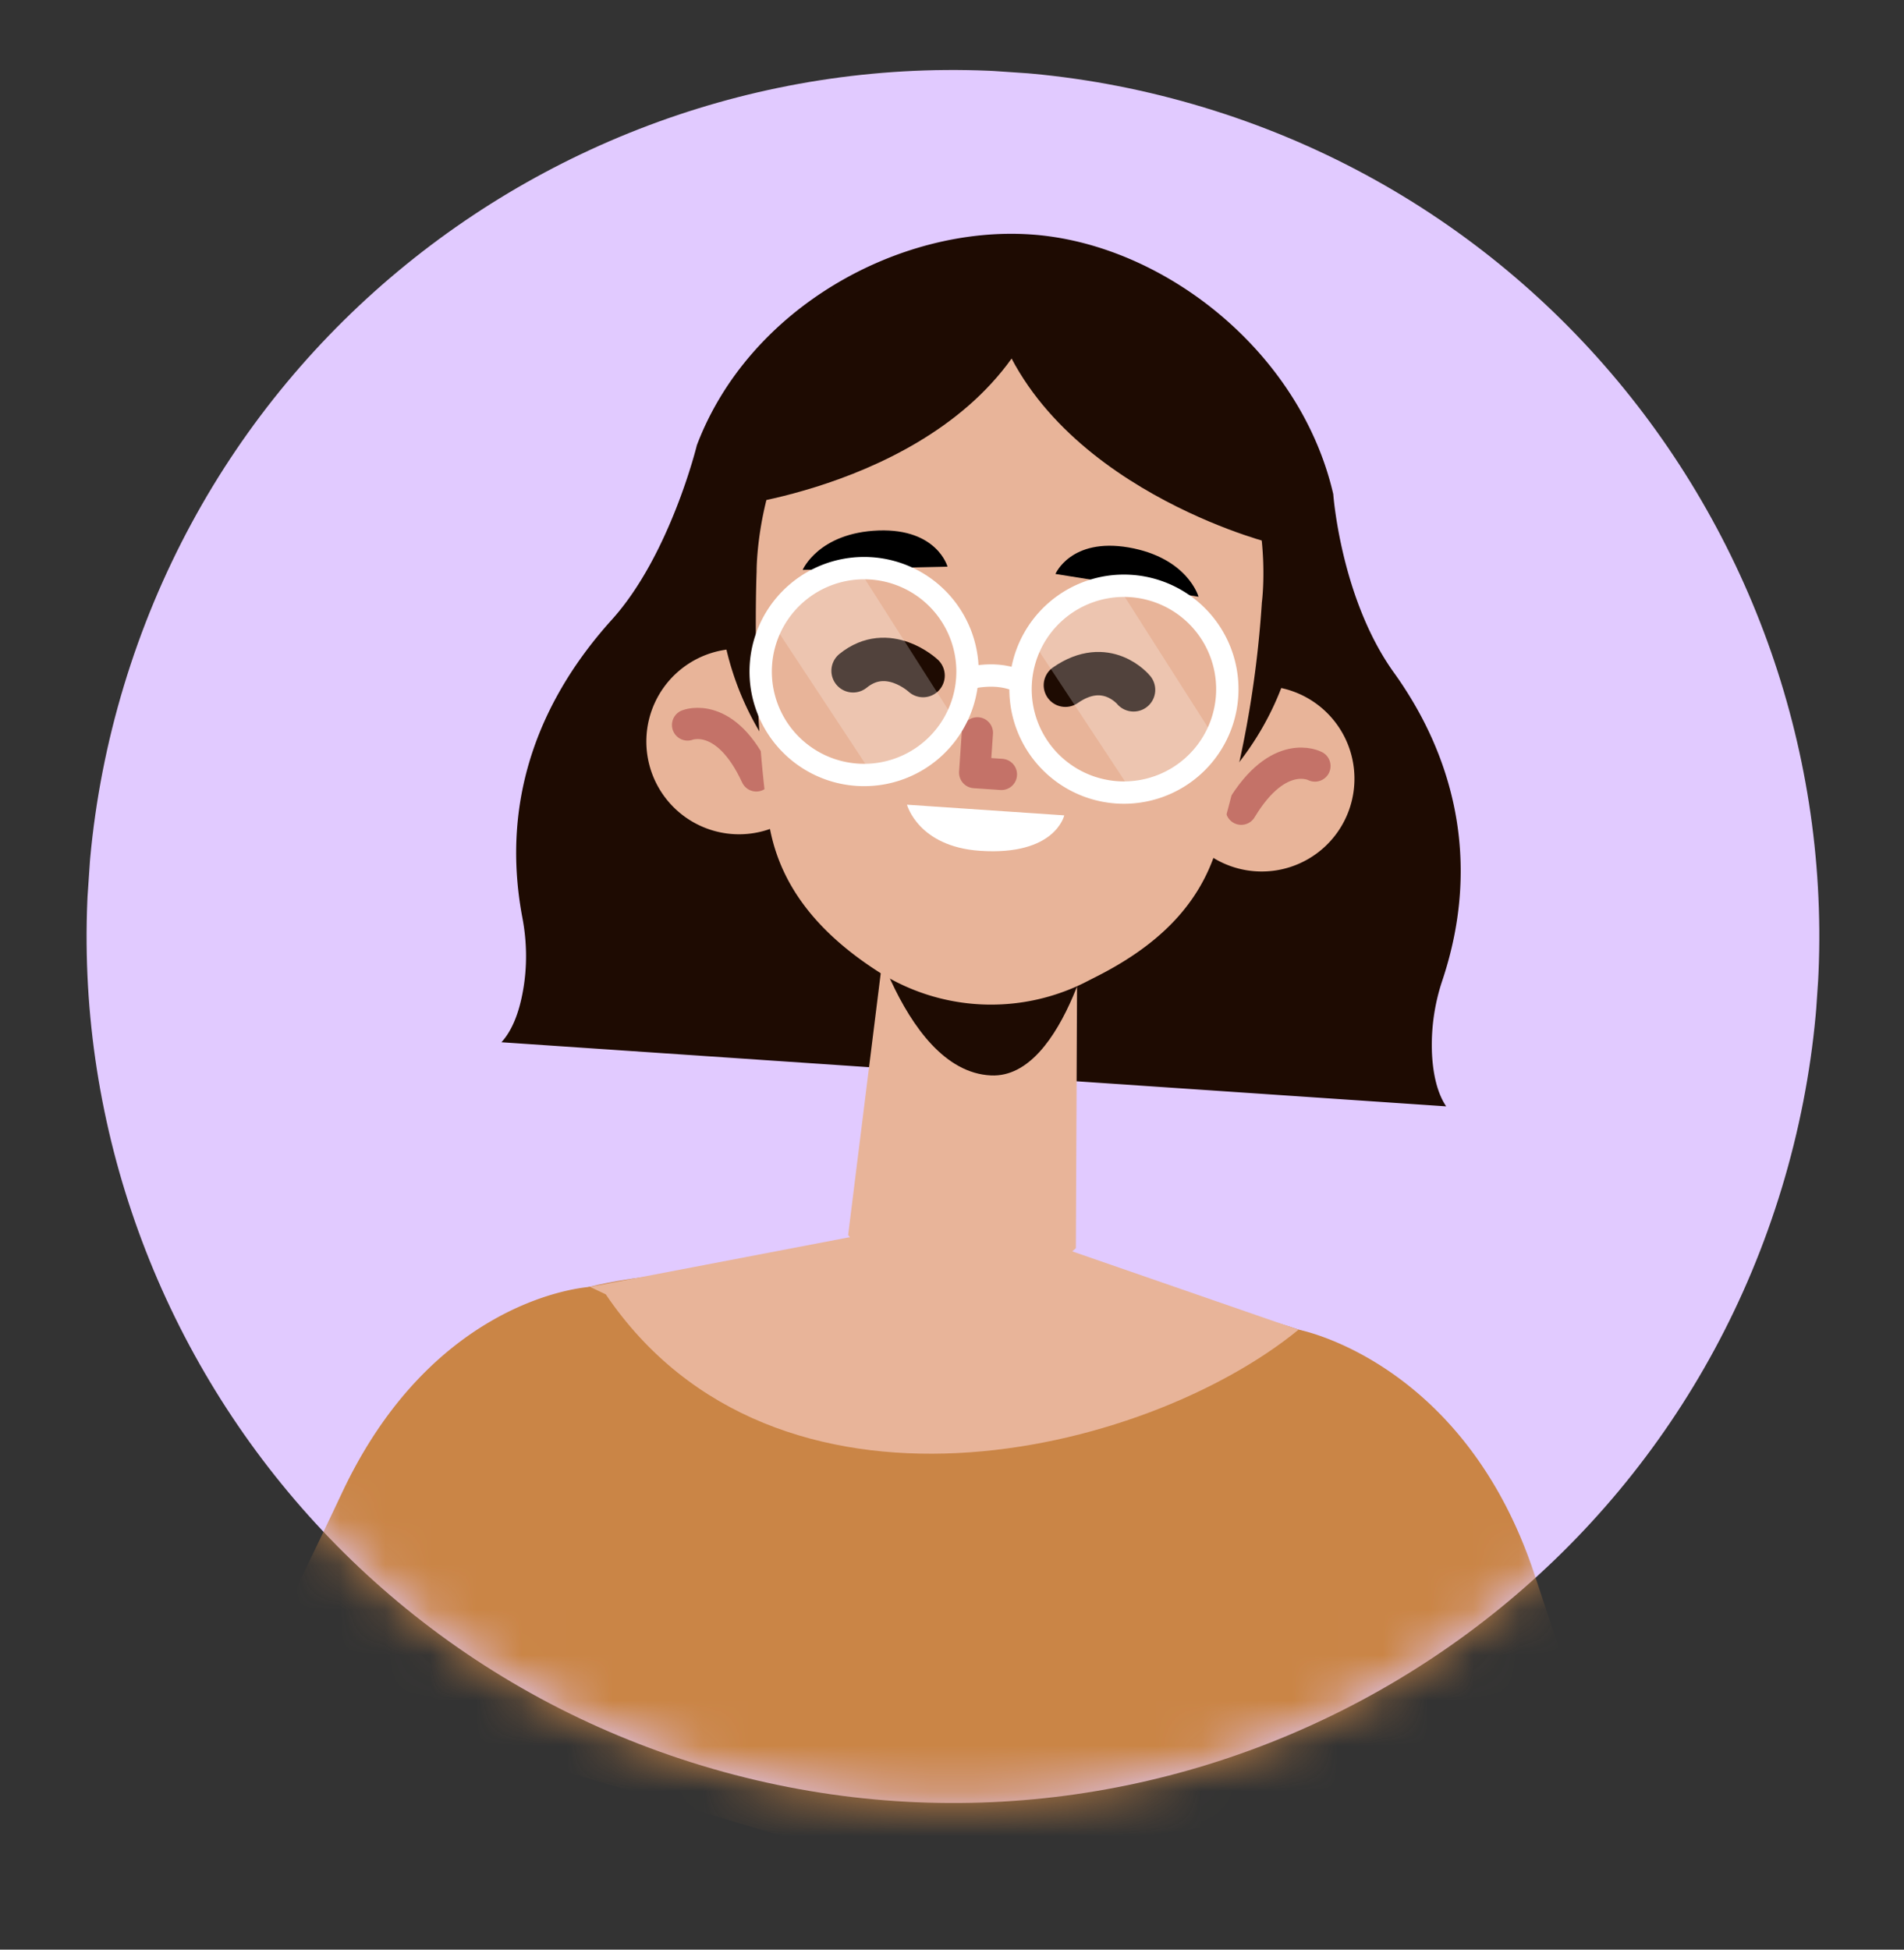
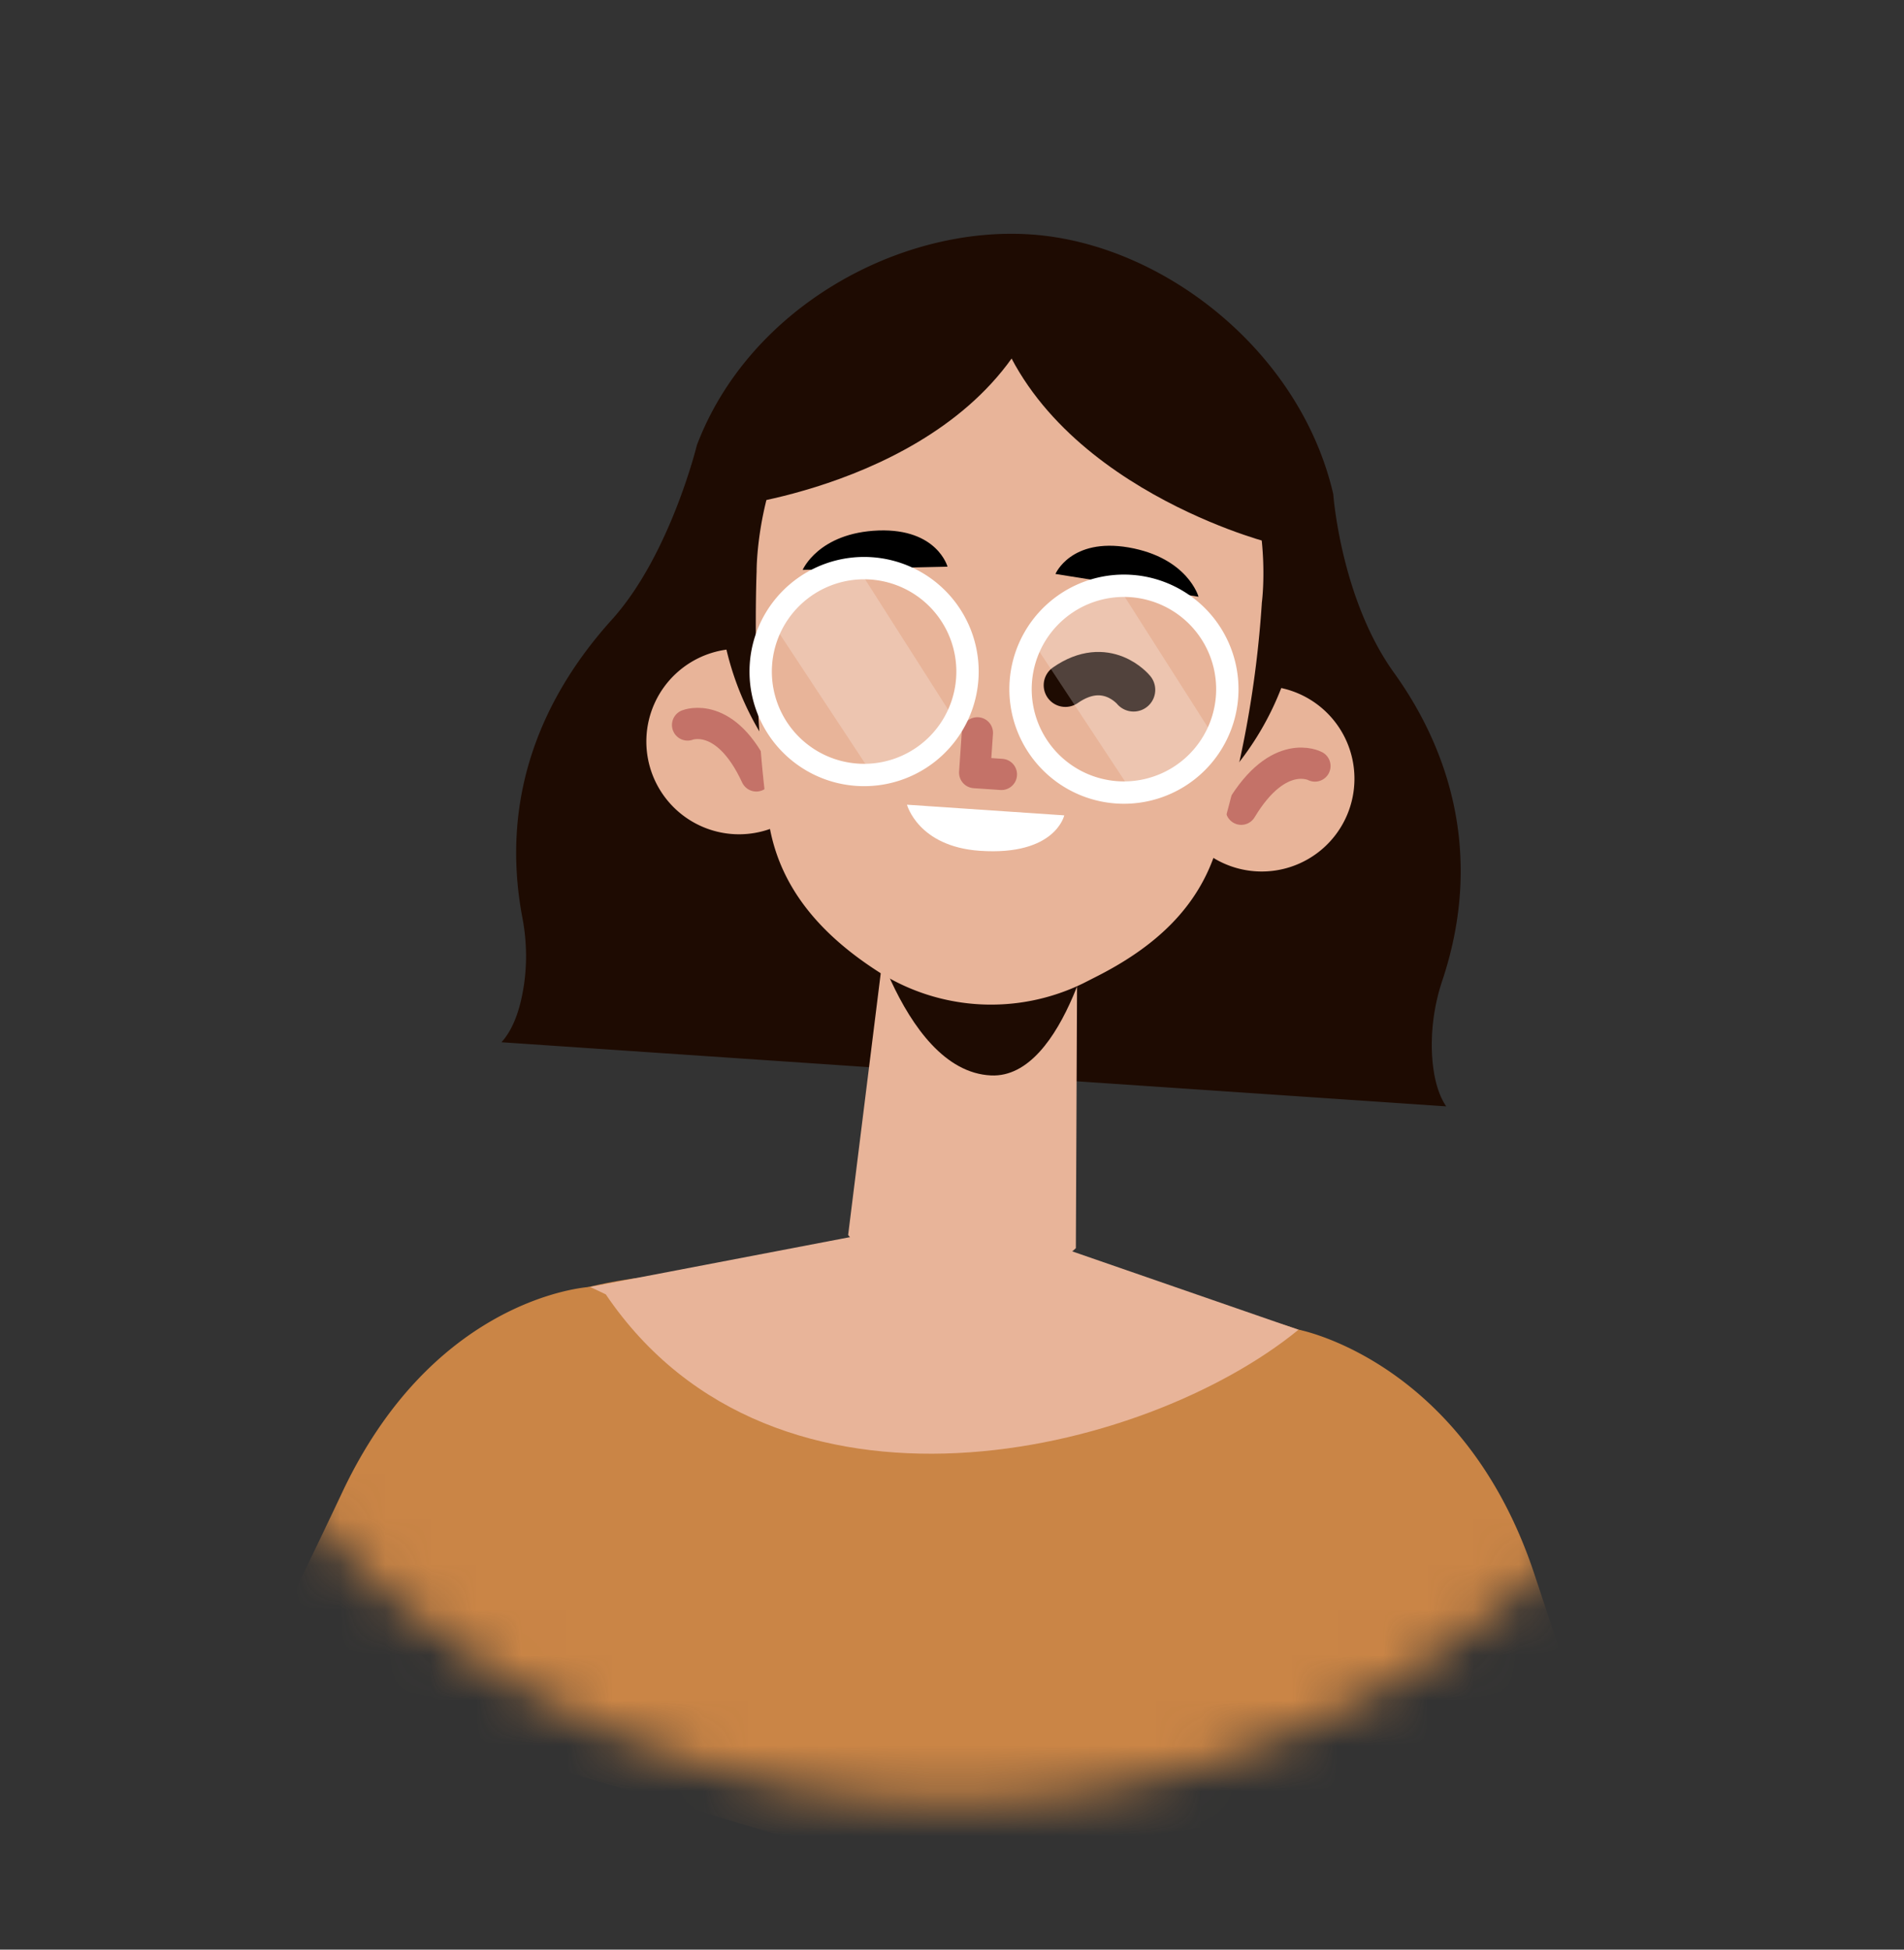
<svg xmlns="http://www.w3.org/2000/svg" width="42" height="43" fill="none">
  <rect width="100%" height="100%" fill="#333333" stroke="none" />
  <g clip-path="url(#a)">
-     <path d="M39.307 26.192c3.058-10.1-2.65-20.766-12.75-23.823C16.458-.69 5.792 5.019 2.735 15.119c-3.058 10.1 2.65 20.765 12.75 23.823 10.1 3.057 20.765-2.651 23.822-12.75Z" fill="#E1CAFF" />
    <mask id="b" style="mask-type:luminance" maskUnits="userSpaceOnUse" x="1" y="1" width="40" height="39">
      <path d="M39.307 26.192c3.058-10.1-2.65-20.766-12.75-23.823C16.458-.69 5.792 5.019 2.735 15.119c-3.058 10.1 2.65 20.765 12.75 23.823 10.1 3.057 20.765-2.651 23.822-12.75Z" fill="#fff" />
    </mask>
    <g mask="url(#b)">
      <path d="m13.015 28.383-1.51 10.282-6.561-.445a191.58 191.58 0 0 0 2.593-5.28c1.953-4.17 5.148-4.529 5.454-4.555l.024-.002ZM35.75 40.31l-6.74-.457-.366-10.528c.003 0 .006.004.01.004.217.042 3.686.83 5.195 5.396a348.29 348.29 0 0 0 1.9 5.585Z" fill="#CA8546" />
      <path d="m29.69 39.9-10.062 1.298-8.656-2.569.696-9.765c.397-.21.862-.365 1.323-.48 1.106-.27 2.171-.296 2.171-.296l5.853.994 5.934-.194s.794.129 1.695.437c.003 0 .006.004.01.004.562.19 1.168.455 1.649.8l-.612 9.77Z" fill="#CA8546" />
      <path d="m13.015 28.383 7.07-1.353 2.393.163 6.165 2.135c-3.417 2.793-11.555 4.72-15.28-.78l-.348-.165Z" fill="#E8B499" />
      <path d="M31.589 23.259a4.469 4.469 0 0 1 .226-1.631c.883-2.64.236-4.98-1.064-6.789-1.176-1.634-1.341-3.942-1.341-3.942-.73-3.162-3.77-5.53-6.67-5.726-2.9-.197-6.217 1.614-7.368 4.648 0 0-.591 2.426-1.877 3.85-1.49 1.65-2.49 3.847-1.97 6.582.102.539.107 1.105.003 1.646-.075.402-.215.816-.467 1.09l20.84 1.414c-.206-.305-.29-.734-.312-1.142Z" fill="#1E0B02" />
      <path d="M18.348 16.436a2.048 2.048 0 0 1-2.125 1.963 2.046 2.046 0 1 1 2.125-1.963Z" fill="#E8B499" />
      <path d="M15.167 15.99s.84-.34 1.516 1.123" stroke="#C47268" stroke-width=".689" stroke-miterlimit="10" stroke-linecap="round" stroke-linejoin="round" />
      <path d="M25.795 17a2.045 2.045 0 1 0 4.08.275 2.045 2.045 0 0 0-4.08-.276Z" fill="#E8B499" />
      <path d="M29.006 16.895s-.797-.427-1.626.953" stroke="#C47268" stroke-width=".689" stroke-miterlimit="10" stroke-linecap="round" stroke-linejoin="round" />
      <path d="M21.84 19.264a6.42 6.42 0 1 0 .87-12.812 6.42 6.42 0 0 0-.87 12.812Z" fill="#1E0B02" />
      <path d="M23.762 20.953s-.938.749-1.758.893c-.819.145-1.56-.519-1.57-.526l-.892-.769-.833 6.687.096.119c1.27 1.56 3.234 1.713 4.71.367l.217-.195.03-6.576Z" fill="#E8B499" />
      <path d="M18.968 19.622s.867 4 2.889 4.097c1.664.083 2.374-3.544 2.374-3.544l-5.263-.553Z" fill="#1E0B02" />
      <path d="M27.834 13.307a23.514 23.514 0 0 1-1.002 5.422c-.407 1.304-1.37 2.173-2.695 2.835l-.242.123a4.626 4.626 0 0 1-4.486-.234c-1.34-.853-2.247-1.924-2.457-3.364-.382-2.617-.262-5.484-.262-5.484s-.06-6.003 5.943-5.518c6.006.49 5.2 6.22 5.2 6.22Z" fill="#E8B499" />
      <path d="m21.56 16.163-.06.877.59.04" stroke="#C47268" stroke-width=".689" stroke-miterlimit="10" stroke-linecap="round" stroke-linejoin="round" />
      <path d="m17.706 12.569 3.195-.071s-.227-.842-1.52-.798c-1.325.049-1.675.869-1.675.869ZM26.438 13.161l-3.156-.502s.338-.803 1.614-.585c1.306.228 1.542 1.087 1.542 1.087Z" fill="#000" />
      <path d="m20.006 17.748 3.47.235s-.193.895-1.859.782c-1.365-.093-1.61-1.017-1.61-1.017Z" fill="#fff" />
-       <path d="M20.362 14.9s-.777-.727-1.544-.105M25.005 15.215s-.598-.732-1.504-.102" stroke="#1E0B02" stroke-width=".957" stroke-miterlimit="10" stroke-linecap="round" stroke-linejoin="round" />
+       <path d="M20.362 14.9M25.005 15.215s-.598-.732-1.504-.102" stroke="#1E0B02" stroke-width=".957" stroke-miterlimit="10" stroke-linecap="round" stroke-linejoin="round" />
      <path opacity=".23" d="m18.97 12.6 2.116 3.321s-.793 1.294-1.902 1.07l-2.14-3.245s.725-1.312 1.926-1.146ZM24.699 12.989l2.115 3.32s-.793 1.295-1.902 1.07l-2.14-3.244c-.004 0 .725-1.312 1.927-1.146Z" fill="#fff" />
      <path d="M21.337 14.966a2.28 2.28 0 1 1-4.552-.309 2.28 2.28 0 1 1 4.552.309ZM27.068 15.355a2.28 2.28 0 1 1-4.551-.31 2.28 2.28 0 1 1 4.551.31Z" stroke="#fff" stroke-width=".493" stroke-miterlimit="10" />
-       <path d="M21.337 14.966s.667-.195 1.18.08" stroke="#fff" stroke-width=".493" stroke-miterlimit="10" />
      <path d="M16.21 11.153s5.423-.655 6.8-4.579c0 0-5.56-2.406-6.8 4.579Z" fill="#1E0B02" />
      <path d="M27.926 11.948s-5.285-1.382-6.12-5.455c0 0 5.835-1.633 6.12 5.455Z" fill="#1E0B02" />
    </g>
  </g>
  <defs>
    <clipPath id="a">
      <path fill="#fff" transform="rotate(3.882 -2.783 48.136)" d="M0 0h38.213v39.7H0z" />
    </clipPath>
  </defs>
</svg>